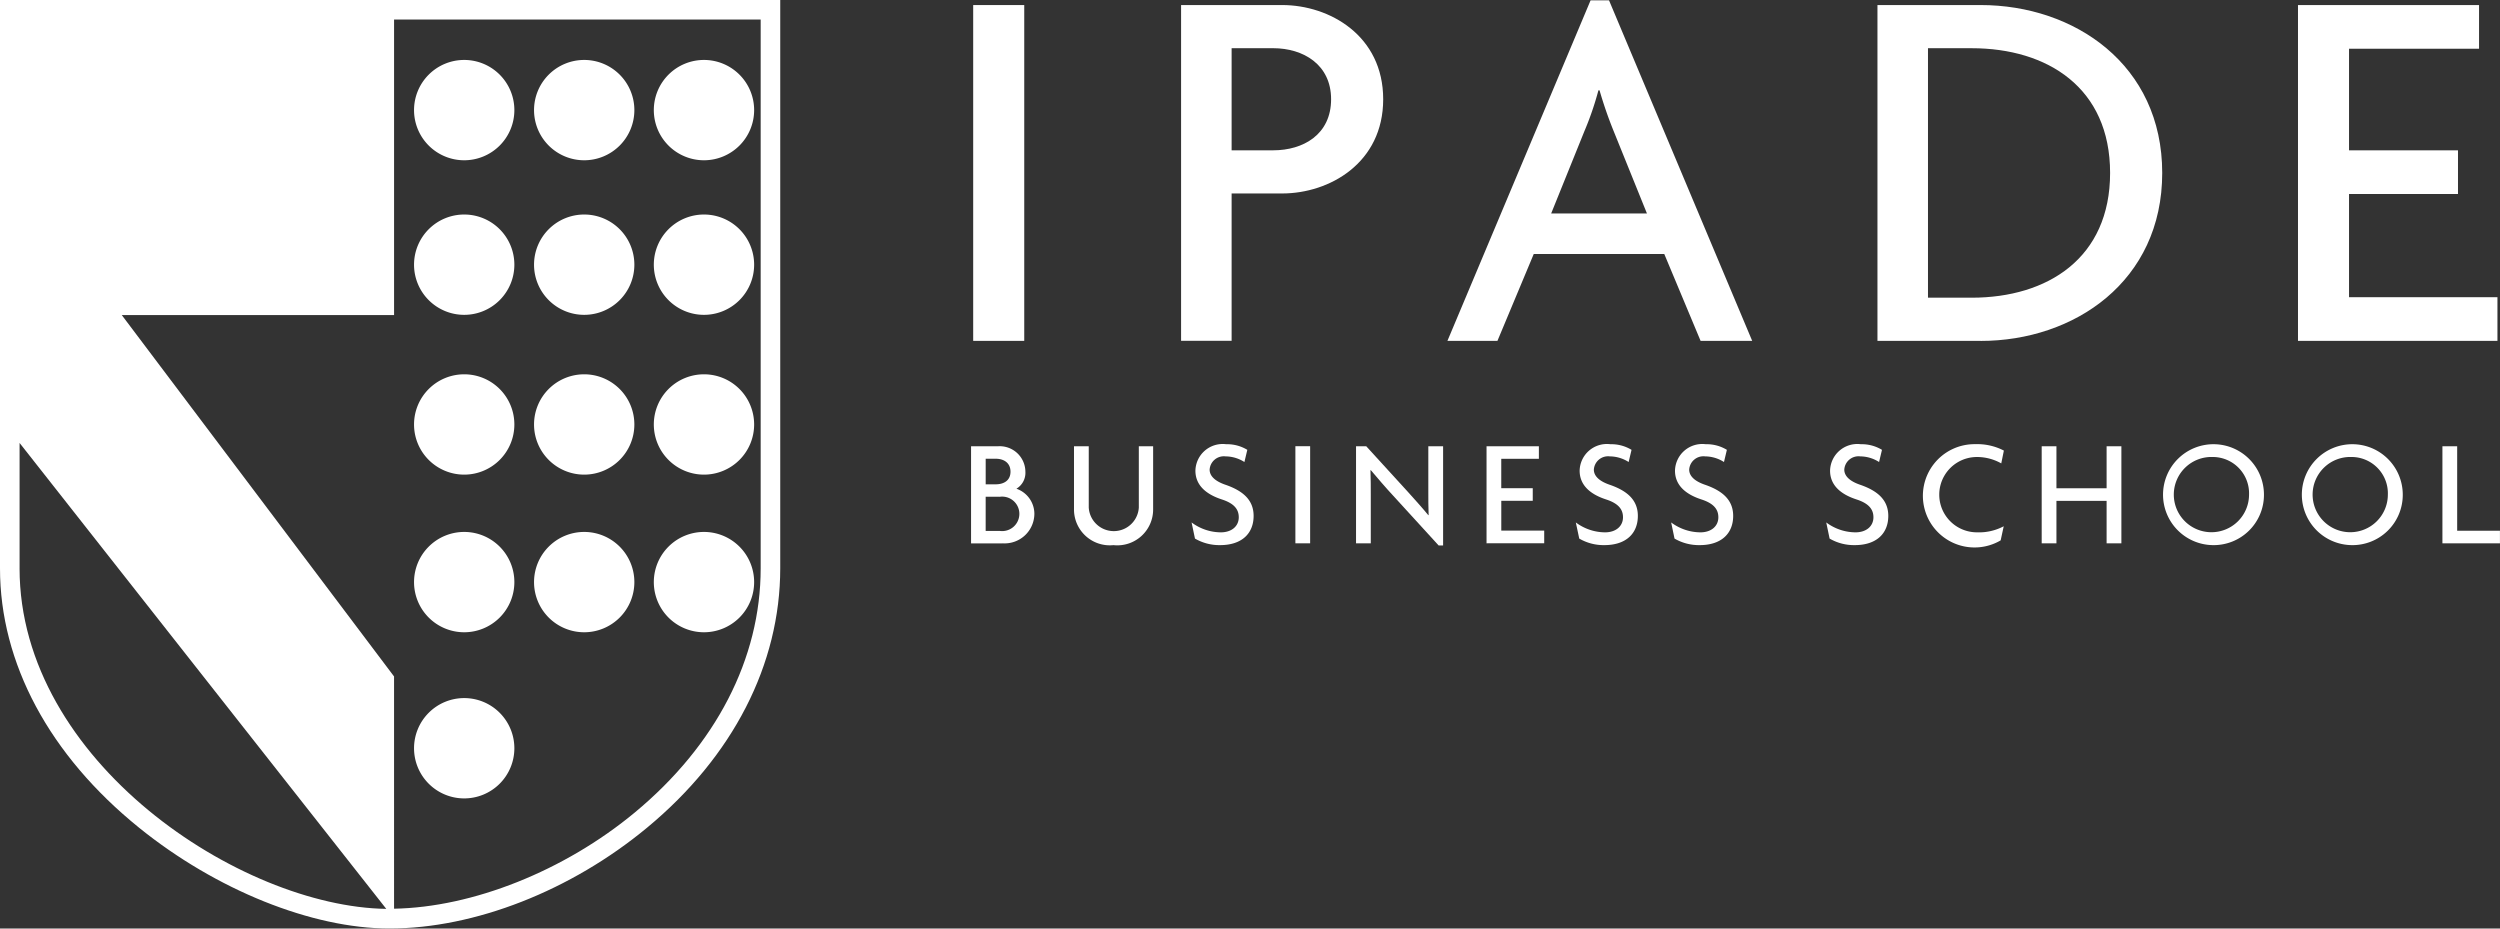
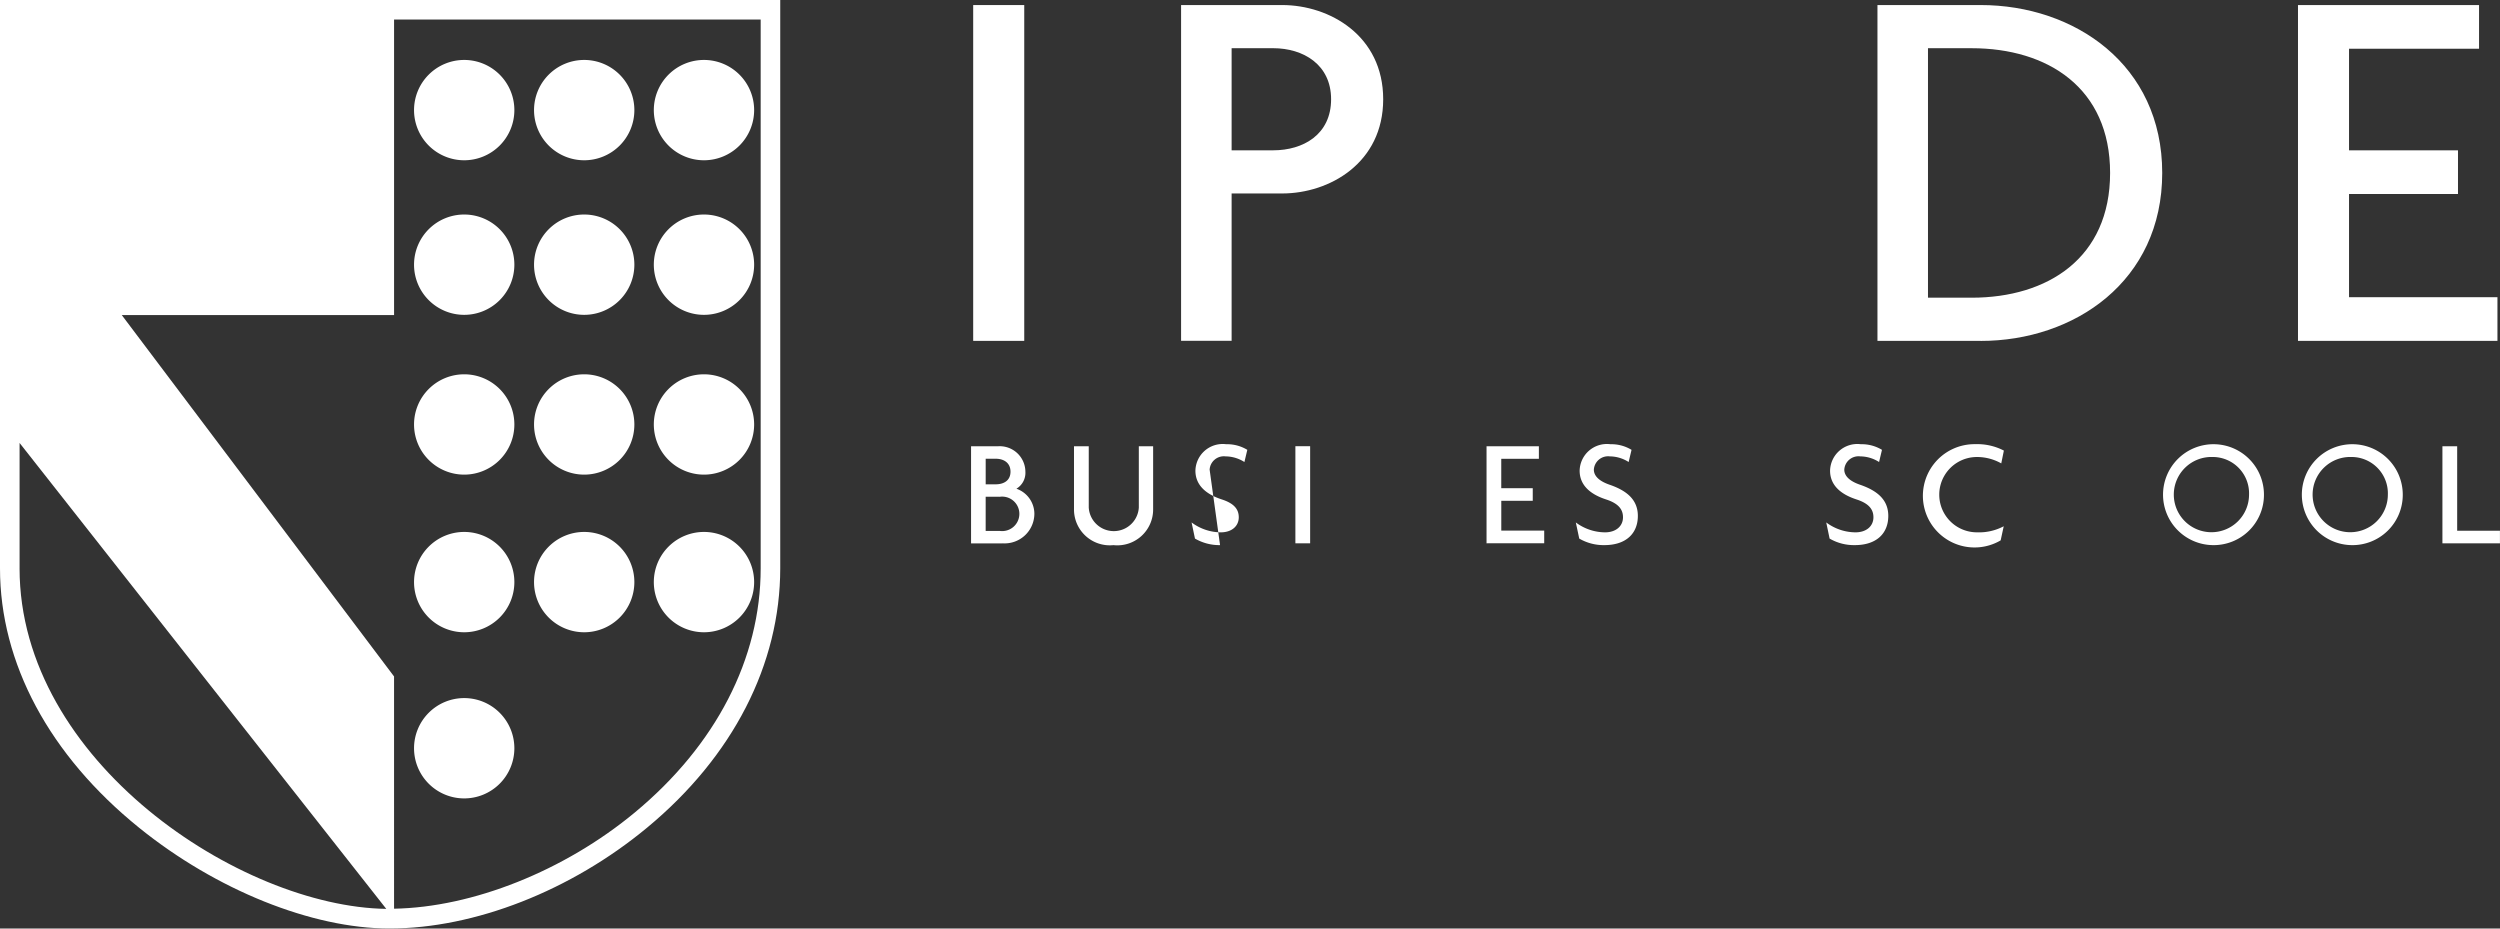
<svg xmlns="http://www.w3.org/2000/svg" width="159.483" height="59.233" viewBox="0 0 159.483 59.233">
  <rect x="0" y="0" width="159.483" height="59.233" fill="#333333" stroke="none" />
  <defs>
    <clipPath id="clip-path">
      <rect id="Rectángulo_2216" data-name="Rectángulo 2216" width="159.483" height="59.233" fill="#fff" />
    </clipPath>
  </defs>
  <g id="Grupo_4861" data-name="Grupo 4861" transform="translate(0 0)">
    <rect id="Rectángulo_2214" data-name="Rectángulo 2214" width="3.257" height="21.422" transform="translate(62.083 0.323)" fill="#fff" />
    <g id="Grupo_4860" data-name="Grupo 4860" transform="translate(0 0)">
      <g id="Grupo_4859" data-name="Grupo 4859" clip-path="url(#clip-path)">
        <path id="Trazado_9548" data-name="Trazado 9548" d="M69.66,3.027H67.007V9.54H69.66c1.914,0,3.693-1.006,3.693-3.257,0-2.216-1.779-3.257-3.693-3.257m.571,9.267H67.007v9.4H63.783V.273H70.23c3.022,0,6.446,1.947,6.446,6.01s-3.424,6.01-6.446,6.01" transform="translate(11.562 0.049)" fill="#fff" />
-         <path id="Trazado_9549" data-name="Trazado 9549" d="M88.778,8.378a26.354,26.354,0,0,1-.907-2.619H87.8A19.612,19.612,0,0,1,86.9,8.378l-2.116,5.238h6.111Zm5.539,13.364L92,16.2H83.674l-2.316,5.54H78.168L87.3.017h1.175l9.134,21.725Z" transform="translate(14.169 0.003)" fill="#fff" />
        <path id="Trazado_9550" data-name="Trazado 9550" d="M107.4,3.027h-2.787V18.942H107.4c4.835,0,8.831-2.518,8.831-7.958s-4-7.957-8.831-7.957m.571,18.669H101.39V.273h6.581c5.977,0,11.585,3.794,11.585,10.711S113.948,21.7,107.971,21.7" transform="translate(18.379 0.049)" fill="#fff" />
        <path id="Trazado_9551" data-name="Trazado 9551" d="M124.1,21.695V.273h11.55V3.06h-8.294V9.54h6.951v2.788h-6.951v6.581h9.468v2.787Z" transform="translate(22.496 0.049)" fill="#fff" />
        <path id="Trazado_9552" data-name="Trazado 9552" d="M54.257,27.321h-.884V29.5h.884a1.1,1.1,0,1,0,0-2.175m-.243-2.428h-.64v1.631h.64c.506,0,.943-.234.943-.806s-.437-.826-.943-.826m.437,5.4H52.441V24.1h1.728a1.64,1.64,0,0,1,1.738,1.622,1.181,1.181,0,0,1-.573,1.087,1.7,1.7,0,0,1,1.146,1.6,1.9,1.9,0,0,1-2.029,1.884" transform="translate(9.506 4.368)" fill="#fff" />
        <path id="Trazado_9553" data-name="Trazado 9553" d="M60.529,30.407A2.285,2.285,0,0,1,58,28.106V24.1h.941v3.912a1.6,1.6,0,0,0,3.194,0V24.1h.913v4.009a2.285,2.285,0,0,1-2.524,2.3" transform="translate(10.514 4.368)" fill="#fff" />
-         <path id="Trazado_9554" data-name="Trazado 9554" d="M66.166,30.427a3.089,3.089,0,0,1-1.6-.418L64.35,28.98a3.147,3.147,0,0,0,1.864.632c.69,0,1.146-.389,1.146-.962,0-.534-.331-.893-1.077-1.136-1.107-.359-1.689-.98-1.689-1.835a1.741,1.741,0,0,1,1.961-1.689,2.48,2.48,0,0,1,1.35.359l-.185.777a2.256,2.256,0,0,0-1.2-.36.91.91,0,0,0-1.019.845c0,.409.35.738,1,.962,1.077.37,1.806.941,1.806,1.99,0,1.107-.737,1.864-2.136,1.864" transform="translate(11.665 4.348)" fill="#fff" />
+         <path id="Trazado_9554" data-name="Trazado 9554" d="M66.166,30.427a3.089,3.089,0,0,1-1.6-.418L64.35,28.98a3.147,3.147,0,0,0,1.864.632c.69,0,1.146-.389,1.146-.962,0-.534-.331-.893-1.077-1.136-1.107-.359-1.689-.98-1.689-1.835a1.741,1.741,0,0,1,1.961-1.689,2.48,2.48,0,0,1,1.35.359l-.185.777a2.256,2.256,0,0,0-1.2-.36.91.91,0,0,0-1.019.845" transform="translate(11.665 4.348)" fill="#fff" />
        <rect id="Rectángulo_2215" data-name="Rectángulo 2215" width="0.941" height="6.195" transform="translate(82.637 28.465)" fill="#fff" />
-         <path id="Trazado_9555" data-name="Trazado 9555" d="M78.5,30.427l-2.9-3.175c-.467-.5-1-1.126-1.427-1.63l-.02.009c.02.563.02,1.087.02,1.553v3.107h-.941V24.1h.651l2.66,2.913c.359.4.921,1.019,1.3,1.485l.02-.009c-.02-.476-.02-1.01-.02-1.455V24.1h.943v6.33Z" transform="translate(13.274 4.368)" fill="#fff" />
        <path id="Trazado_9556" data-name="Trazado 9556" d="M80.279,30.291V24.1h3.339V24.9h-2.4v1.875h2.009v.806H81.22v1.9h2.738v.806Z" transform="translate(14.552 4.368)" fill="#fff" />
        <path id="Trazado_9557" data-name="Trazado 9557" d="M86.919,30.427a3.081,3.081,0,0,1-1.6-.418L85.1,28.98a3.147,3.147,0,0,0,1.864.632c.69,0,1.146-.389,1.146-.962,0-.534-.331-.893-1.077-1.136-1.107-.359-1.689-.98-1.689-1.835a1.741,1.741,0,0,1,1.961-1.689,2.48,2.48,0,0,1,1.35.359l-.185.777a2.256,2.256,0,0,0-1.2-.36.91.91,0,0,0-1.019.845c0,.409.35.738,1,.962,1.077.37,1.807.941,1.807,1.99,0,1.107-.738,1.864-2.137,1.864" transform="translate(15.426 4.348)" fill="#fff" />
-         <path id="Trazado_9558" data-name="Trazado 9558" d="M92.064,30.427a3.089,3.089,0,0,1-1.6-.418l-.214-1.029a3.144,3.144,0,0,0,1.864.632c.69,0,1.146-.389,1.146-.962,0-.534-.331-.893-1.077-1.136-1.108-.359-1.689-.98-1.689-1.835a1.741,1.741,0,0,1,1.961-1.689,2.472,2.472,0,0,1,1.349.359l-.185.777a2.251,2.251,0,0,0-1.2-.36.91.91,0,0,0-1.019.845c0,.409.35.738,1,.962,1.077.37,1.806.941,1.806,1.99,0,1.107-.737,1.864-2.136,1.864" transform="translate(16.359 4.348)" fill="#fff" />
        <path id="Trazado_9559" data-name="Trazado 9559" d="M100.439,30.427a3.089,3.089,0,0,1-1.6-.418l-.214-1.029a3.144,3.144,0,0,0,1.864.632c.69,0,1.146-.389,1.146-.962,0-.534-.331-.893-1.077-1.136-1.108-.359-1.689-.98-1.689-1.835a1.741,1.741,0,0,1,1.961-1.689,2.48,2.48,0,0,1,1.35.359l-.185.777a2.259,2.259,0,0,0-1.2-.36.91.91,0,0,0-1.019.845c0,.409.35.738,1,.962,1.077.37,1.807.941,1.807,1.99,0,1.107-.738,1.864-2.137,1.864" transform="translate(17.877 4.348)" fill="#fff" />
        <path id="Trazado_9560" data-name="Trazado 9560" d="M108.843,25.214a3.14,3.14,0,0,0-1.553-.408,2.4,2.4,0,1,0,0,4.805A3.372,3.372,0,0,0,109,29.224l-.195.9a3.295,3.295,0,1,1-1.621-6.137,3.69,3.69,0,0,1,1.825.409Z" transform="translate(18.824 4.348)" fill="#fff" />
-         <path id="Trazado_9561" data-name="Trazado 9561" d="M114.4,30.291V27.583H111.2v2.709h-.941V24.1h.941v2.68H114.4V24.1h.943v6.195Z" transform="translate(19.987 4.368)" fill="#fff" />
        <path id="Trazado_9562" data-name="Trazado 9562" d="M119.988,24.805a2.4,2.4,0,1,0,2.331,2.4,2.319,2.319,0,0,0-2.331-2.4m0,5.622a3.219,3.219,0,1,1,3.282-3.224,3.206,3.206,0,0,1-3.282,3.224" transform="translate(21.155 4.348)" fill="#fff" />
        <path id="Trazado_9563" data-name="Trazado 9563" d="M127.484,24.805a2.4,2.4,0,1,0,2.331,2.4,2.319,2.319,0,0,0-2.331-2.4m0,5.622a3.219,3.219,0,1,1,3.282-3.224,3.206,3.206,0,0,1-3.282,3.224" transform="translate(22.514 4.348)" fill="#fff" />
        <path id="Trazado_9564" data-name="Trazado 9564" d="M131.9,30.291V24.1h.941v5.389h2.729v.806Z" transform="translate(23.91 4.368)" fill="#fff" />
        <path id="Trazado_9565" data-name="Trazado 9565" d="M25.561,17.986a3.2,3.2,0,1,0-3.2-3.2,3.2,3.2,0,0,0,3.2,3.2" transform="translate(4.052 2.099)" fill="#fff" />
        <path id="Trazado_9566" data-name="Trazado 9566" d="M32.041,17.986a3.2,3.2,0,1,0-3.2-3.2,3.2,3.2,0,0,0,3.2,3.2" transform="translate(5.227 2.099)" fill="#fff" />
        <path id="Trazado_9567" data-name="Trazado 9567" d="M38.509,17.986a3.2,3.2,0,1,0-3.2-3.2,3.2,3.2,0,0,0,3.2,3.2" transform="translate(6.4 2.099)" fill="#fff" />
        <path id="Trazado_9568" data-name="Trazado 9568" d="M25.561,9.638a3.2,3.2,0,1,0-3.2-3.2,3.2,3.2,0,0,0,3.2,3.2" transform="translate(4.052 0.586)" fill="#fff" />
        <path id="Trazado_9569" data-name="Trazado 9569" d="M32.041,9.638a3.2,3.2,0,1,0-3.2-3.2,3.2,3.2,0,0,0,3.2,3.2" transform="translate(5.227 0.586)" fill="#fff" />
        <path id="Trazado_9570" data-name="Trazado 9570" d="M38.509,9.638a3.2,3.2,0,1,0-3.2-3.2,3.2,3.2,0,0,0,3.2,3.2" transform="translate(6.4 0.586)" fill="#fff" />
        <path id="Trazado_9571" data-name="Trazado 9571" d="M25.561,26.615a3.2,3.2,0,1,0-3.2-3.2,3.2,3.2,0,0,0,3.2,3.2" transform="translate(4.052 3.663)" fill="#fff" />
        <path id="Trazado_9572" data-name="Trazado 9572" d="M32.041,26.615a3.2,3.2,0,1,0-3.2-3.2,3.2,3.2,0,0,0,3.2,3.2" transform="translate(5.227 3.663)" fill="#fff" />
        <path id="Trazado_9573" data-name="Trazado 9573" d="M38.509,26.615a3.2,3.2,0,1,0-3.2-3.2,3.2,3.2,0,0,0,3.2,3.2" transform="translate(6.4 3.663)" fill="#fff" />
        <path id="Trazado_9574" data-name="Trazado 9574" d="M25.561,35.128a3.2,3.2,0,1,0-3.2-3.2,3.2,3.2,0,0,0,3.2,3.2" transform="translate(4.052 5.206)" fill="#fff" />
        <path id="Trazado_9575" data-name="Trazado 9575" d="M25.561,44.1a3.2,3.2,0,1,0-3.2-3.2,3.2,3.2,0,0,0,3.2,3.2" transform="translate(4.052 6.833)" fill="#fff" />
        <path id="Trazado_9576" data-name="Trazado 9576" d="M32.041,35.128a3.2,3.2,0,1,0-3.2-3.2,3.2,3.2,0,0,0,3.2,3.2" transform="translate(5.227 5.206)" fill="#fff" />
        <path id="Trazado_9577" data-name="Trazado 9577" d="M38.509,35.128a3.2,3.2,0,1,0-3.2-3.2,3.2,3.2,0,0,0,3.2,3.2" transform="translate(6.4 5.206)" fill="#fff" />
        <path id="Trazado_9578" data-name="Trazado 9578" d="M0,0V36.257C0,42.3,3.15,48.178,8.869,52.8c4.906,3.968,11.026,6.432,15.974,6.432,5.431,0,11.579-2.406,16.442-6.437,5.473-4.534,8.487-10.409,8.489-16.54V0ZM1.249,36.257v-8L24.641,57.98c-9.285-.132-23.393-9.414-23.393-21.724m47.278,0c0,5.754-2.855,11.287-8.037,15.581-4.49,3.72-10.34,6.045-15.351,6.132V43.153L7.769,20.1H25.139V1.247H48.526Z" transform="translate(0 0)" fill="#fff" />
      </g>
    </g>
  </g>
</svg>